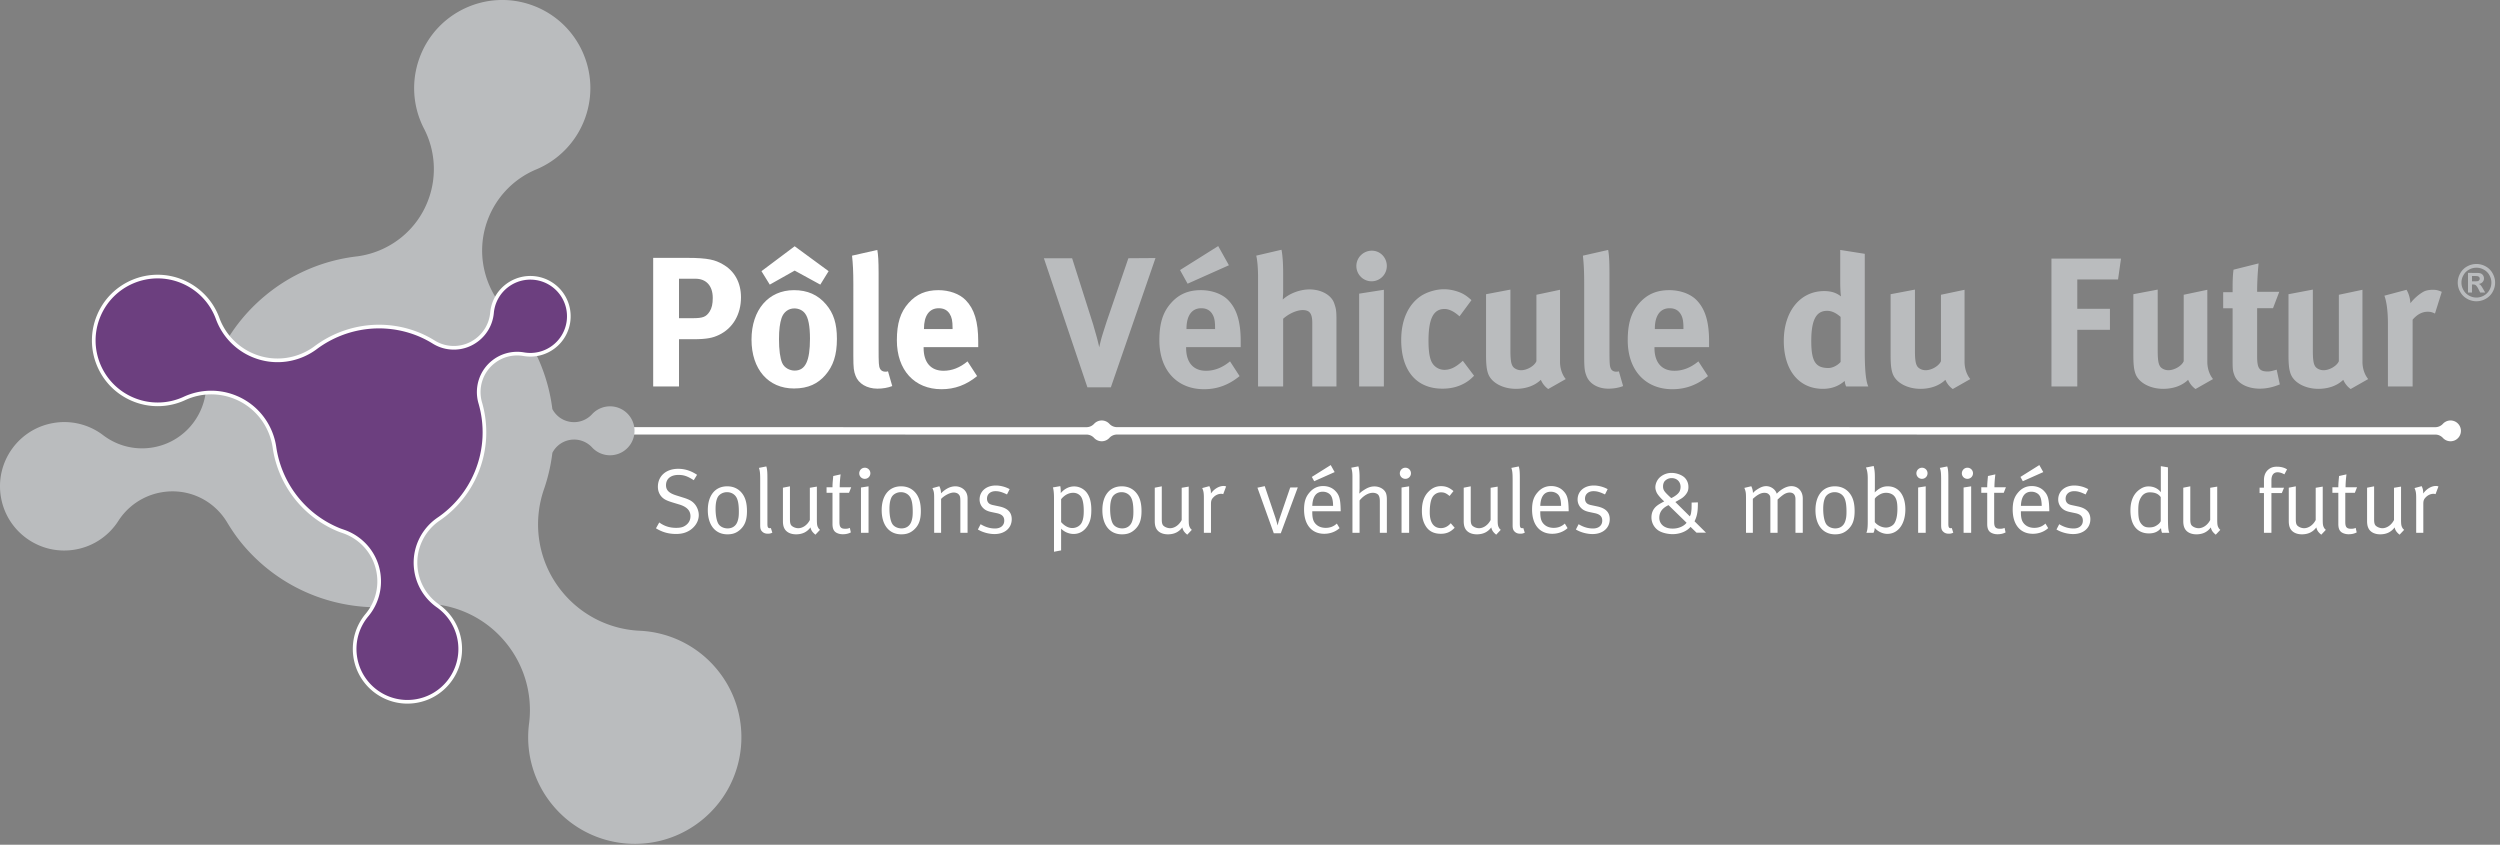
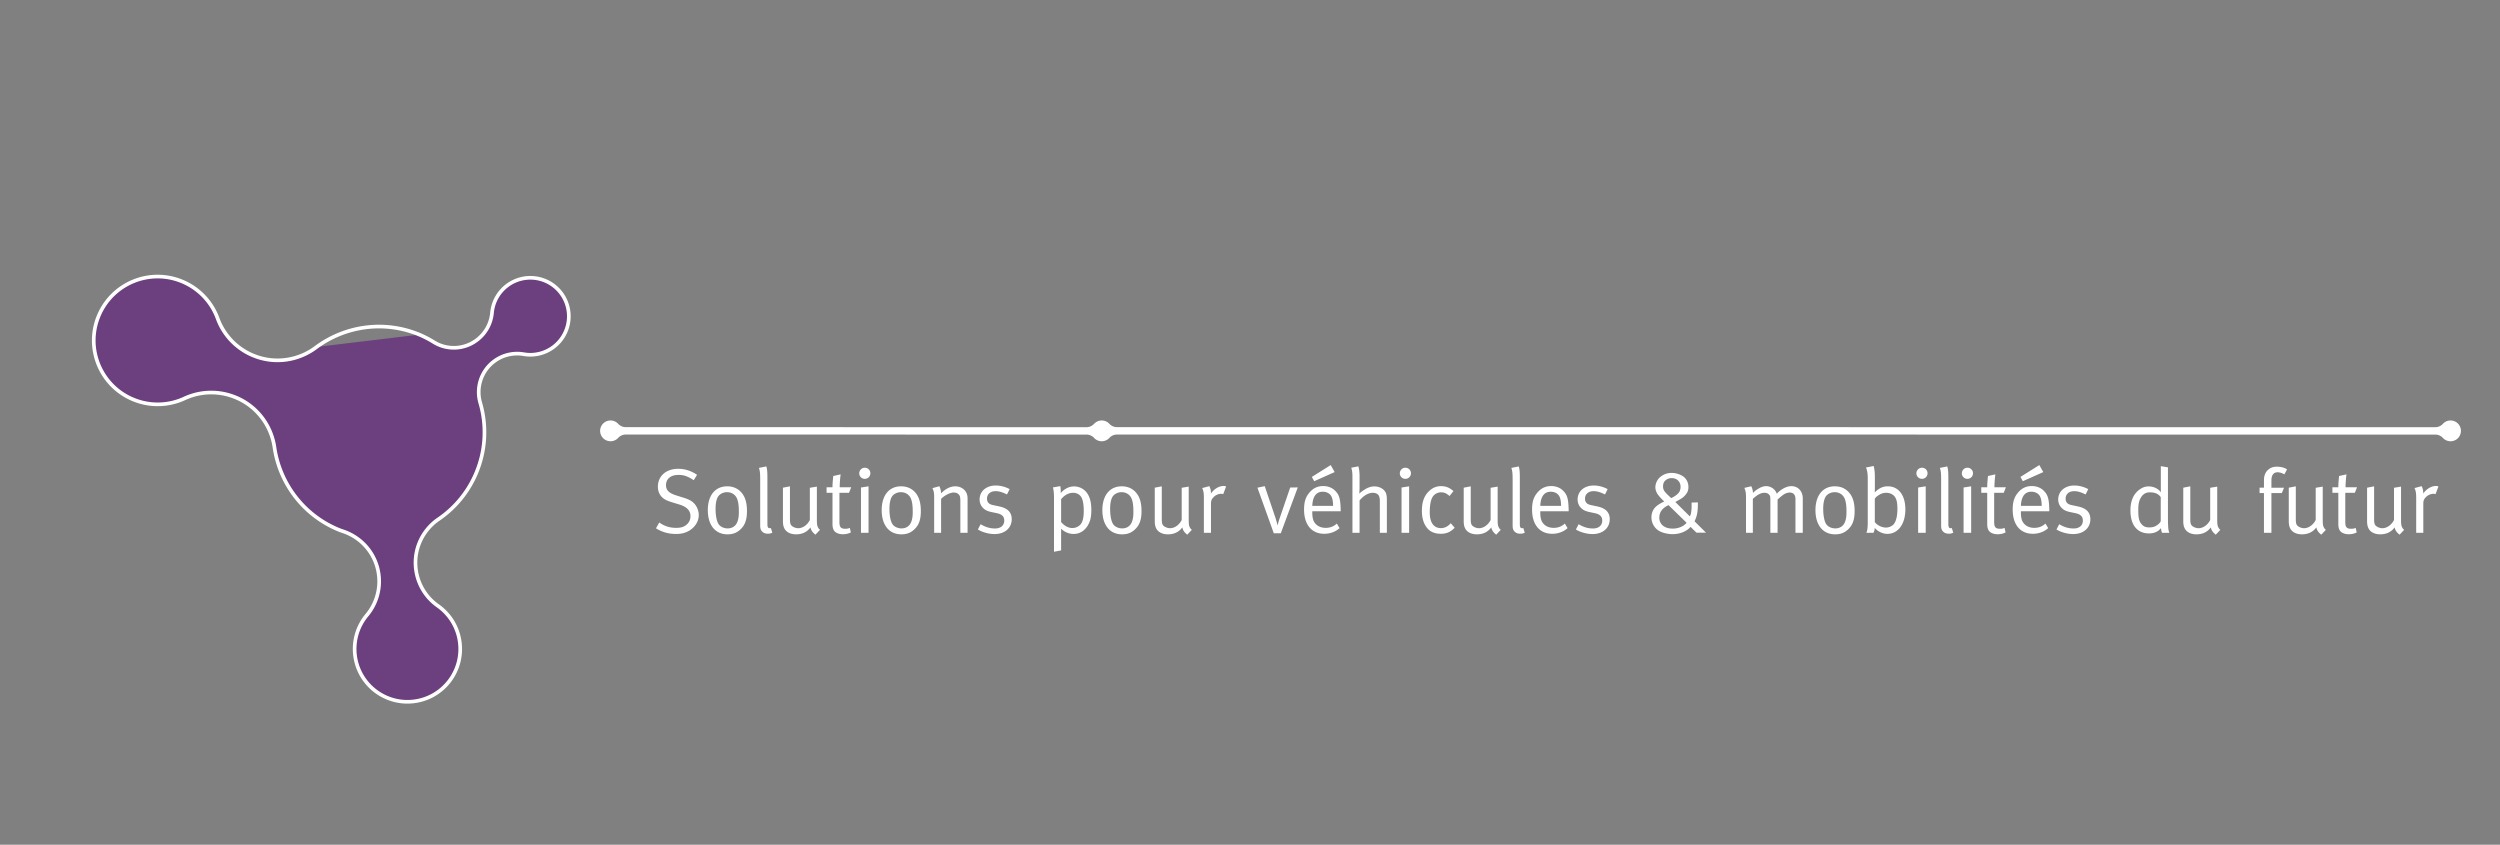
<svg xmlns="http://www.w3.org/2000/svg" width="512" height="173">
  <rect width="100%" height="100%" fill="#808080" stroke="none" />
  <g fill="none" fill-rule="evenodd">
    <path d="M227.088 89.797l-.104.09a2.148 2.148 0 01-.442.28l-.035.015.035-.015a2.127 2.127 0 01-2.484-.493 2.124 2.124 0 00-1.551-.672l-94.343-.008c-.614 0-1.17.261-1.558.68a2.115 2.115 0 01-1.57.693 2.126 2.126 0 01-2.13-2.124 2.13 2.13 0 012.125-2.13 2.13 2.13 0 011.575.694c.39.415.944.672 1.556.672l94.339.01a2.12 2.12 0 001.56-.68 2.14 2.14 0 01.52-.417l.03-.016a2.12 2.12 0 011.462-.218 2.144 2.144 0 011.139.65c.387.414.94.67 1.551.67l269.974.01c.62 0 1.173-.26 1.56-.679a2.126 2.126 0 013.7 1.43 2.127 2.127 0 01-3.702 1.435 2.118 2.118 0 00-1.552-.672l-269.976-.008a2.116 2.116 0 00-1.57.692l-.005.007-.104.104z" fill="#FFF" />
-     <path d="M146.726 136.954a21.786 21.786 0 00-15.805-7.781 21.785 21.785 0 01-15.621-7.776c-5.141-6.12-6.334-14.235-3.869-21.27a36.232 36.232 0 001.696-7.39 5.004 5.004 0 014.439-2.715 4.998 4.998 0 013.663 1.58 4.997 4.997 0 003.716 1.638 5.011 5.011 0 00-.013-10.024 5.008 5.008 0 00-3.7 1.636 4.997 4.997 0 01-3.671 1.603 5.002 5.002 0 01-4.439-2.683v.001a35.875 35.875 0 00-8.146-18.656c-.458-.545-.956-1.051-1.438-1.561-4.417-4.801-6.095-11.816-3.713-18.37a18.003 18.003 0 019.873-10.436 18.008 18.008 0 0010.12-10.541c3.405-9.365-1.426-19.715-10.79-23.118-9.363-3.406-19.714 1.426-23.118 10.791a17.999 17.999 0 00.961 14.526 17.997 17.997 0 01.89 14.393c-2.37 6.524-8.115 10.825-14.55 11.695a35.885 35.885 0 00-19.067 8.194c-6.586 5.532-10.681 12.92-12.198 20.753-1.096 5.066-5.13 9.219-10.55 10.177-3.732.66-7.378-.32-10.187-2.429a13.122 13.122 0 00-10.344-2.547C3.712 87.908-1.062 94.73.203 101.883c1.264 7.151 8.087 11.927 15.24 10.66a13.114 13.114 0 008.82-5.902 13.131 13.131 0 018.761-5.807c5.528-.976 10.778 1.611 13.497 6.155.956 1.582 1.968 3.072 3.195 4.532 8.394 9.996 21.054 14.273 33.08 12.446 7.453-1.345 15.392 1.207 20.609 7.419a21.78 21.78 0 014.965 16.66 21.789 21.789 0 004.924 16.983c7.752 9.232 21.521 10.43 30.753 2.678s10.432-21.522 2.679-30.753z" fill="#BABCBE" />
-     <path d="M64.853 71.052c-3.59 2.774-8.516 3.611-13.005 1.749a13.053 13.053 0 01-7.244-7.488 13.053 13.053 0 00-7.308-7.67c-6.672-2.767-14.325.399-17.092 7.072-2.768 6.671.398 14.323 7.071 17.09a13.047 13.047 0 0010.552-.227 13.054 13.054 0 0110.455-.182c4.423 1.835 7.299 5.82 7.932 10.242 1.074 7.268 5.822 13.81 13.102 16.83.395.165.8.297 1.197.434 3.675 1.333 6.504 4.6 7.047 8.742a10.78 10.78 0 01-2.366 8.277 10.79 10.79 0 00-2.469 8.4c.778 5.92 6.205 10.09 12.125 9.313 5.918-.777 10.087-6.205 9.31-12.125a10.778 10.778 0 00-4.524-7.46 10.781 10.781 0 01-4.45-7.407c-.54-4.123 1.327-7.997 4.506-10.236a21.497 21.497 0 007.876-9.624c1.976-4.76 2.11-9.82.751-14.404-.814-2.996.184-6.319 2.8-8.325a7.867 7.867 0 016.088-1.523 7.86 7.86 0 006.203-1.504 7.876 7.876 0 001.46-11.046 7.88 7.88 0 00-11.048-1.46 7.863 7.863 0 00-3.06 5.575 7.857 7.857 0 01-3.054 5.507 7.796 7.796 0 01-8.876.457 21.221 21.221 0 00-2.951-1.528c-7.225-2.996-15.137-1.772-21.028 2.521z" fill="#6C3F7F" />
+     <path d="M64.853 71.052c-3.59 2.774-8.516 3.611-13.005 1.749a13.053 13.053 0 01-7.244-7.488 13.053 13.053 0 00-7.308-7.67c-6.672-2.767-14.325.399-17.092 7.072-2.768 6.671.398 14.323 7.071 17.09a13.047 13.047 0 0010.552-.227 13.054 13.054 0 0110.455-.182c4.423 1.835 7.299 5.82 7.932 10.242 1.074 7.268 5.822 13.81 13.102 16.83.395.165.8.297 1.197.434 3.675 1.333 6.504 4.6 7.047 8.742a10.78 10.78 0 01-2.366 8.277 10.79 10.79 0 00-2.469 8.4c.778 5.92 6.205 10.09 12.125 9.313 5.918-.777 10.087-6.205 9.31-12.125a10.778 10.778 0 00-4.524-7.46 10.781 10.781 0 01-4.45-7.407c-.54-4.123 1.327-7.997 4.506-10.236a21.497 21.497 0 007.876-9.624c1.976-4.76 2.11-9.82.751-14.404-.814-2.996.184-6.319 2.8-8.325a7.867 7.867 0 016.088-1.523 7.86 7.86 0 006.203-1.504 7.876 7.876 0 001.46-11.046 7.88 7.88 0 00-11.048-1.46 7.863 7.863 0 00-3.06 5.575 7.857 7.857 0 01-3.054 5.507 7.796 7.796 0 01-8.876.457 21.221 21.221 0 00-2.951-1.528z" fill="#6C3F7F" />
    <path d="M64.853 71.052c-3.59 2.774-8.516 3.611-13.005 1.749a13.053 13.053 0 01-7.244-7.488 13.053 13.053 0 00-7.308-7.67c-6.672-2.767-14.325.399-17.092 7.072-2.768 6.671.398 14.323 7.071 17.09a13.047 13.047 0 0010.552-.227 13.054 13.054 0 0110.455-.182c4.423 1.835 7.299 5.82 7.932 10.242 1.074 7.268 5.822 13.81 13.102 16.83.395.165.8.297 1.197.434 3.675 1.333 6.504 4.6 7.047 8.742a10.78 10.78 0 01-2.366 8.277 10.79 10.79 0 00-2.469 8.4c.778 5.92 6.205 10.09 12.125 9.313 5.918-.777 10.087-6.205 9.31-12.125a10.778 10.778 0 00-4.524-7.46 10.781 10.781 0 01-4.45-7.407c-.54-4.123 1.327-7.997 4.506-10.236a21.497 21.497 0 007.876-9.624c1.976-4.76 2.11-9.82.751-14.404-.814-2.996.184-6.319 2.8-8.325a7.867 7.867 0 016.088-1.523 7.86 7.86 0 006.203-1.504 7.876 7.876 0 001.46-11.046 7.88 7.88 0 00-11.048-1.46 7.863 7.863 0 00-3.06 5.575 7.857 7.857 0 01-3.054 5.507 7.796 7.796 0 01-8.876.457 21.221 21.221 0 00-2.951-1.528c-7.225-2.996-15.137-1.772-21.028 2.521z" stroke="#FFF" stroke-width=".75" />
-     <path d="M192.18 59.423c2.227 0 4.343.755 5.59 2.04 1.776 1.815 2.57 4.421 2.57 8.462v1.172h-11.184v.15c0 2.985 1.473 4.686 4.08 4.686 1.739 0 3.362-.643 4.91-1.927l1.967 3.021c-2.228 1.815-4.572 2.683-7.293 2.683-5.554 0-9.142-3.928-9.142-10.011 0-3.475.718-5.78 2.417-7.668 1.588-1.776 3.513-2.608 6.084-2.608zm-12.506-8.236c.18 1.012.257 2.196.264 4.679v15.42c0 3.123.033 3.712.286 4.21l.052.097c.191.34.606.53 1.023.53.187 0 .301 0 .566-.077l.869 3.022c-.87.341-1.929.53-3.024.53-2.152 0-3.89-1.019-4.494-2.644-.364-.948-.447-1.542-.453-4.05V58.176c0-2.531-.078-4.08-.267-5.817l5.178-1.172zm-17.075 8.236c2.756 0 4.909.944 6.573 2.91 1.548 1.812 2.228 3.93 2.228 7.065 0 3.324-.755 5.59-2.417 7.479-1.475 1.662-3.402 2.683-6.384 2.683-5.253 0-8.69-3.93-8.69-10.012 0-6.083 3.475-10.125 8.69-10.125zm-21.914-6.612c4.46 0 5.819.454 7.292 1.286 2.456 1.359 3.778 3.776 3.778 6.799 0 3.475-1.66 6.347-4.533 7.706-1.208.568-2.344.87-5.25.87h-2.912v9.67h-5.288v-26.33h6.913zm21.989 10.351c-1.209 0-2.193.757-2.606 1.966-.342 1.02-.53 2.378-.53 4.308 0 2.228.227 3.89.641 4.873.454 1.058 1.587 1.587 2.57 1.587 2.191 0 3.135-1.965 3.135-6.537 0-2.606-.34-4.305-1.021-5.176-.49-.642-1.282-1.02-2.19-1.02zm29.579-.036c-1.927 0-3.023 1.511-3.023 4.193v.075h5.857v-.226c0-1.434-.15-2.191-.604-2.91-.49-.754-1.209-1.132-2.23-1.132zm-49.83-6.045h-3.363v8.085h2.76c2.151 0 2.796-.264 3.512-1.359.454-.72.641-1.55.641-2.797 0-2.456-1.32-3.929-3.55-3.929zm20.326-6.648l6.952 5.1-1.703 2.757-5.249-2.873-5.1 2.873-1.701-2.757 6.801-5.1z" fill="#FFF" />
-     <path d="M245.936 59.423c2.232 0 4.345.755 5.594 2.04 1.774 1.815 2.568 4.421 2.568 8.462v1.172h-11.18v.15c0 2.985 1.47 4.686 4.076 4.686 1.74 0 3.362-.643 4.914-1.927l1.963 3.021c-2.228 1.815-4.572 2.683-7.29 2.683-5.554 0-9.143-3.928-9.143-10.011 0-3.475.72-5.78 2.417-7.668 1.588-1.776 3.513-2.608 6.08-2.608zm95.924 0c2.228 0 4.343.755 5.592 2.04 1.774 1.815 2.568 4.421 2.568 8.462v1.172h-11.185v.15c0 2.985 1.475 4.686 4.082 4.686 1.738 0 3.363-.643 4.91-1.927l1.966 3.021c-2.23 1.815-4.573 2.683-7.29 2.683-5.556 0-9.144-3.928-9.144-10.011 0-3.475.716-5.78 2.414-7.668 1.59-1.776 3.519-2.608 6.087-2.608zm131.81-.114v12.43c0 1.738.112 2.645.414 3.176.265.527 1.022.906 1.777.906 1.246 0 2.758-.906 3.138-1.854v-13.6l4.833-1.02V74.12c0 1.284.417 2.606 1.172 3.513l-3.59 2.039a4.422 4.422 0 01-1.512-1.888c-1.245 1.209-3.058 1.85-5.098 1.85-2.72 0-5.065-1.283-5.705-3.136-.303-.868-.417-1.888-.417-3.853v-12.39l4.987-.946zm-31.772 0v12.43c0 1.738.114 2.645.417 3.176.263.527 1.02.906 1.773.906 1.245 0 2.76-.906 3.137-1.854v-13.6l4.835-1.02V74.12c0 1.284.416 2.606 1.17 3.513l-3.587 2.039a4.422 4.422 0 01-1.513-1.888c-1.245 1.209-3.058 1.85-5.1 1.85-2.72 0-5.06-1.283-5.703-3.136-.302-.868-.415-1.888-.415-3.853v-12.39l4.986-.946zm-132.565 0v12.43c0 1.738.113 2.645.413 3.176.267.527 1.02.906 1.777.906 1.248 0 2.756-.906 3.136-1.854v-13.6l4.833-1.02V74.12c0 1.284.417 2.606 1.174 3.513l-3.592 2.039a4.414 4.414 0 01-1.508-1.888c-1.247 1.209-3.062 1.85-5.1 1.85-2.72 0-5.063-1.283-5.705-3.136-.303-.868-.418-1.888-.418-3.853v-12.39l4.99-.946zm82.847 0v12.43c0 1.738.113 2.645.417 3.176.265.527 1.018.906 1.773.906 1.25 0 2.76-.906 3.138-1.854v-13.6l4.833-1.02V74.12c0 1.284.417 2.606 1.174 3.513l-3.59 2.039a4.389 4.389 0 01-1.51-1.888c-1.247 1.209-3.062 1.85-5.1 1.85-2.72 0-5.063-1.283-5.705-3.136-.303-.868-.415-1.888-.415-3.853v-12.39l4.985-.946zm-15.3-8.122l5.025.794v20.098c0 4.759.38 6.31.72 7.064h-4.536c-.15-.301-.227-.604-.304-1.131-1.246 1.094-2.718 1.621-4.454 1.621-4.912 0-8.01-3.812-8.01-9.82 0-6.046 3.36-10.199 8.271-10.199 1.4 0 2.495.34 3.442 1.093-.077-.415-.155-1.738-.155-2.871v-6.649zm-81.148 8.049c1.285 0 2.645.34 3.74.866.718.379 1.058.643 1.888 1.362l-2.455 3.324c-1.022-.946-2.115-1.51-3.062-1.51-2.265 0-3.285 1.963-3.285 6.496 0 2.531.3 4.043.98 4.875a2.927 2.927 0 002.27 1.096c1.17 0 2.23-.492 3.475-1.588l.302-.265 2.305 3.062c-.757.755-1.097 1.02-1.777 1.434-1.358.794-2.872 1.21-4.72 1.21-5.33 0-8.426-3.702-8.426-9.974 0-4.458 1.698-7.406 3.966-8.956 1.285-.867 3.172-1.432 4.8-1.432zm33.62-8.049c.182 1.012.26 2.196.267 4.679v15.42c0 3.324.038 3.778.34 4.307.188.34.605.53 1.02.53.188 0 .3 0 .568-.077l.866 3.022c-.866.341-1.924.53-3.021.53-2.155 0-3.892-1.019-4.495-2.644-.364-.948-.449-1.542-.455-4.05V58.176c0-2.531-.075-4.08-.263-5.817l5.173-1.172zm133.21 2.759a57.33 57.33 0 00-.301 5.819h4.533l-1.283 3.36h-3.25v9.86c0 2.457.453 3.098 2.19 3.098.455 0 .908-.114 1.813-.376l.642 3.021c-1.472.604-2.797.87-4.117.87-2.566 0-4.646-1.134-5.213-2.833-.289-.789-.334-1.168-.338-2.716V63.126h-1.93v-3.288h1.93v-.831c.004-1.456.029-2.562.188-3.777l5.135-1.284zm-225.917-1.097L227.5 79.332h-4.796l-8.917-26.444h5.782l4.345 13.676c.11.452.528 1.814.828 2.946.153.64.23.907.38 1.623.15-.755.227-.982.455-1.888.413-1.397.642-2.04 1.057-3.36l4.456-12.997 5.555-.039zm25.803-1.7c.226 1.06.342 2.872.342 4.724v3.853c0 .602-.079 1.398-.079 1.624 1.323-1.248 3.515-2.078 5.48-2.078 2.38 0 4.42 1.134 5.023 2.76.361 1.046.482 1.369.492 3.31v13.8h-4.95V66.15c0-1.929-.527-2.645-1.962-2.645-1.248 0-2.873.755-4.004 1.774v13.865h-5.14V56.778c0-1.813-.15-3.625-.377-4.419l5.175-1.21zm20.967 8.199v19.795h-5.063V60.14l5.063-.793zm150.965-6.386l-.605 4.27h-8.348v6.008h6.687v4.304h-6.687v11.599h-5.29V52.962h14.243zm63.808 6.386c.755 0 1.095.075 1.89.417l-1.398 4.455c-.492-.262-.907-.378-1.473-.378-1.136 0-2.154.529-3.101 1.625v13.676h-5.061V66.224c0-2.606-.302-4.573-.72-5.668l4.535-1.208c.455.793.718 1.662.795 2.756.718-.98 1.925-2.002 2.87-2.455.417-.187 1.097-.301 1.663-.301zm-123.99 4.307c-2.267 0-3.25 1.89-3.25 6.195 0 4.156.87 5.517 3.516 5.517.943 0 2-.645 2.493-1.247v-9.218c-.945-.832-1.853-1.247-2.758-1.247zm-128.185-.53c-1.925 0-3.02 1.512-3.02 4.194v.075h5.855v-.226c0-1.434-.15-2.191-.603-2.91-.494-.754-1.212-1.132-2.232-1.132zm95.922 0c-1.927 0-3.023 1.512-3.023 4.194v.075h5.856v-.226c0-1.434-.152-2.191-.603-2.91-.492-.754-1.21-1.132-2.23-1.132zm165.238-9.061a3.91 3.91 0 011.887.49 3.559 3.559 0 011.42 1.41c.344.611.518 1.25.518 1.918 0 .666-.17 1.3-.506 1.902a3.61 3.61 0 01-1.414 1.411 3.844 3.844 0 01-3.811 0 3.567 3.567 0 01-1.412-1.411 3.81 3.81 0 01-.51-1.902c0-.667.174-1.307.52-1.919a3.546 3.546 0 011.42-1.409 3.907 3.907 0 011.888-.49zm-.002.76a3.1 3.1 0 00-1.509.394 2.816 2.816 0 00-1.138 1.124 3.038 3.038 0 00-.01 3.06c.269.484.648.863 1.132 1.133.487.27.993.405 1.525.405a3.09 3.09 0 001.526-.405 2.88 2.88 0 001.13-1.133 3.02 3.02 0 00.41-1.523c0-.533-.139-1.047-.417-1.537a2.816 2.816 0 00-1.14-1.124 3.12 3.12 0 00-1.51-.393zm-.906 1.066h.511c.449.002.709.005.78.01.273.025.48.075.63.16.15.085.28.212.38.386.1.174.152.367.152.575 0 .292-.096.54-.286.746-.186.206-.449.334-.793.384.12.046.218.096.285.15.067.056.16.157.273.31.03.04.132.202.3.49l.467.81h-1.02l-.333-.654c-.223-.44-.413-.714-.563-.83a.924.924 0 00-.57-.17h-.213v1.654h-.82V55.89h.82zm-256.777-5.496l2.193 3.929-8.463 3.778-1.548-2.796 7.818-4.911zm257.11 6.133h-.333v1.093h.332c.47 0 .763-.02.88-.054a.545.545 0 00.27-.19.52.52 0 00.005-.606.57.57 0 00-.279-.185c-.119-.038-.41-.058-.876-.058zM280.96 51.34c1.7 0 3.06 1.398 3.06 3.135a3.125 3.125 0 01-3.136 3.133c-1.7 0-3.1-1.396-3.1-3.133s1.438-3.135 3.176-3.135z" fill="#BABCBE" />
    <path d="M217.147 99.562c.058.28.095.674.095 1.177v.244c.765-.898 1.718-1.365 2.748-1.365.95 0 1.868.43 2.483 1.158.696.861 1.03 2 1.03 3.664 0 1.496-.226 2.355-.747 3.217-.673 1.084-1.665 1.698-2.877 1.698-.956 0-1.91-.409-2.564-1.083v4.448l-1.457.282v-10.934c0-1.03-.077-1.794-.223-2.245l1.512-.261zm269.07.037v6.693c0 .915.114 1.253.54 1.532.301.205.75.354 1.161.354.917 0 1.868-.672 2.374-1.68v-6.6l1.44-.241v6.598c0 1.064.037 1.382.223 1.737.093.205.168.3.413.522l-.937.992c-.615-.506-.878-.877-1.008-1.494-.71.953-1.684 1.42-2.952 1.42-1.18 0-2.095-.486-2.449-1.328-.17-.355-.245-.841-.245-1.382v-6.841l1.44-.282zm-324.435 0v6.693c0 .915.112 1.253.542 1.532.3.205.747.354 1.16.354.916 0 1.87-.672 2.371-1.68v-6.6l1.44-.241v6.598c0 1.064.039 1.382.226 1.737.093.205.168.3.411.522l-.934.992c-.618-.506-.88-.877-1.012-1.494-.708.953-1.681 1.42-2.95 1.42-1.18 0-2.096-.486-2.451-1.328-.168-.355-.241-.841-.241-1.382v-6.841l1.438-.282zm76.15 0v6.693c0 .915.112 1.253.543 1.532.299.205.75.354 1.16.354.916 0 1.869-.672 2.375-1.68v-6.6l1.437-.241v6.598c0 1.064.038 1.382.225 1.737.095.205.168.3.412.522l-.935.992c-.617-.506-.88-.877-1.01-1.494-.708.953-1.68 1.42-2.952 1.42-1.182 0-2.095-.486-2.451-1.328-.168-.355-.241-.841-.241-1.382v-6.841l1.437-.282zm232.248 0v6.693c0 .915.11 1.253.544 1.532.296.205.745.354 1.156.354.917 0 1.87-.672 2.374-1.68v-6.6l1.44-.241v6.598c0 1.064.037 1.382.225 1.737.09.205.168.3.411.522l-.935.992c-.617-.506-.88-.877-1.01-1.494-.712.953-1.682 1.42-2.954 1.42-1.176 0-2.093-.486-2.449-1.328-.166-.355-.243-.841-.243-1.382v-6.841l1.441-.282zm-168.974 0v6.693c0 .915.113 1.253.542 1.532a2.18 2.18 0 001.158.354c.918 0 1.868-.672 2.374-1.68v-6.6l1.44-.241v6.598c0 1.064.037 1.382.223 1.737.093.205.17.3.411.522l-.933.992c-.617-.506-.878-.877-1.01-1.494-.712.953-1.68 1.42-2.955 1.42-1.177 0-2.092-.486-2.448-1.328-.168-.355-.24-.841-.24-1.382v-6.841l1.438-.282zm147.367 0v6.693c0 .915.111 1.253.54 1.532a2.19 2.19 0 001.158.354c.916 0 1.872-.672 2.377-1.68v-6.6l1.439-.241v6.598c0 1.064.04 1.382.223 1.737.093.205.166.3.411.522l-.935.992c-.615-.506-.878-.877-1.008-1.494-.71.953-1.684 1.42-2.953 1.42-1.179 0-2.096-.486-2.448-1.328-.168-.355-.243-.841-.243-1.382v-6.841l1.44-.282zm-72.805 0c1.55 0 2.558.71 3.195 1.627.581.842.862 1.944.862 3.458 0 1.814-.431 2.953-1.461 3.85-.73.636-1.494.899-2.542.899-2.485 0-4.017-1.888-4.017-4.954 0-3.027 1.514-4.88 3.963-4.88zm-146.04 0c1.55 0 2.562.71 3.194 1.627.582.842.86 1.944.86 3.458 0 1.814-.429 2.953-1.457 3.85-.729.636-1.492.899-2.542.899-2.487 0-4.019-1.888-4.019-4.954 0-3.027 1.515-4.88 3.964-4.88zm-45.197 0c1.55 0 2.56.71 3.197 1.627.577.842.859 1.944.859 3.458 0 1.814-.43 2.953-1.458 3.85-.73.636-1.498.899-2.544.899-2.485 0-4.017-1.888-4.017-4.954 0-3.027 1.515-4.88 3.963-4.88zm-35.61 0c1.552 0 2.562.71 3.197 1.627.579.842.86 1.944.86 3.458 0 1.814-.43 2.953-1.457 3.85-.73.636-1.496.899-2.542.899-2.487 0-4.02-1.888-4.02-4.954 0-3.027 1.514-4.88 3.962-4.88zm259.726-2.448s-.188 1.401-.188 2.635h2.353l-.447 1.14h-1.961v5.982c0 1.029.28 1.384 1.196 1.384.41 0 .672-.056.935-.188l.204.935c-.467.243-.99.374-1.645.374a2.71 2.71 0 01-1.214-.262c-.654-.317-.897-.915-.897-1.85v-6.374h-1.216v-1.141h1.216v-.114c0-.465.037-.988.13-1.942l.02-.243 1.514-.336zm-236.49 0s-.188 1.401-.188 2.635h2.355l-.448 1.14h-1.963v5.982c0 1.029.282 1.384 1.197 1.384.411 0 .672-.056.934-.188l.205.935c-.467.243-.99.374-1.645.374-.486 0-.859-.094-1.216-.262-.652-.317-.896-.915-.896-1.85v-6.374h-1.214v-1.141h1.214v-.114c0-.465.039-.988.132-1.942l.019-.243 1.513-.336zm308.398 0s-.188 1.401-.188 2.635h2.354l-.449 1.14h-1.96v5.982c0 1.029.276 1.384 1.193 1.384.414 0 .674-.056.937-.188l.206.935c-.469.243-.992.374-1.647.374a2.69 2.69 0 01-1.212-.262c-.656-.317-.899-.915-.899-1.85v-6.374h-1.216v-1.141h1.216v-.114c0-.465.038-.988.13-1.942l.016-.243 1.519-.336zm-138.207-.3c.951 0 1.997.375 2.596.898.543.506.842 1.195.842 1.98 0 .545-.093.88-.356 1.29-.3.468-.73.88-1.251 1.178l-1.07.618 2.96 2.934c.223-.355.276-.652.353-1.475.016-.31.02-.964.02-1.23v-.117l1.285-.039c0 1.01-.036 1.533-.109 2.039a5.805 5.805 0 01-.58 1.832l2.354 2.336h-1.942l-1.231-1.195c-.75.915-2.173 1.494-3.667 1.494-.898 0-2.262-.243-3.064-.86a3.22 3.22 0 01-1.271-2.598c0-.693.203-1.326.616-1.85.483-.619 1.234-.991 1.999-1.403-.6-.523-1.234-1.231-1.516-1.737-.182-.394-.299-.768-.299-1.14 0-.73.358-1.57.993-2.113a3.58 3.58 0 012.338-.842zm82.485 2.58a6.08 6.08 0 012.841.747l-.541 1.085c-.825-.392-1.513-.672-2.335-.672-1.066 0-1.758.614-1.758 1.533 0 .336.093.616.26.822.207.263.523.41 1.085.521l1.235.263c1.683.374 2.487 1.216 2.487 2.598 0 1.813-1.421 3.047-3.515 3.047-1.18 0-2.467-.356-3.424-.935l.562-1.085c.95.582 1.927.88 2.953.88 1.14 0 1.886-.617 1.886-1.606 0-.841-.464-1.308-1.53-1.532l-1.16-.244c-.839-.189-1.325-.45-1.754-.936a2.42 2.42 0 01-.603-1.625c0-1.684 1.368-2.861 3.311-2.861zm-98.43 0c.97 0 2.054.299 2.839.747l-.542 1.085c-.822-.392-1.512-.672-2.335-.672-1.065 0-1.757.614-1.757 1.533 0 .336.093.616.263.822.204.263.522.41 1.081.521l1.236.263c1.682.374 2.485 1.216 2.485 2.598 0 1.813-1.42 3.047-3.515 3.047-1.176 0-2.47-.356-3.418-.935l.56-1.085c.952.582 1.925.88 2.953.88 1.138 0 1.886-.617 1.886-1.606 0-.841-.465-1.308-1.53-1.532l-1.159-.244c-.842-.189-1.328-.45-1.761-.936a2.442 2.442 0 01-.595-1.625c0-1.684 1.364-2.861 3.309-2.861zm-122.47 0c.972 0 2.057.299 2.842.747l-.544 1.085c-.822-.392-1.514-.672-2.336-.672-1.064 0-1.758.614-1.758 1.533 0 .336.097.616.263.822.204.263.524.41 1.085.521l1.232.263c1.682.374 2.485 1.216 2.485 2.598 0 1.813-1.42 3.047-3.513 3.047-1.178 0-2.467-.356-3.42-.935l.56-1.085c.954.582 1.925.88 2.953.88 1.143 0 1.89-.617 1.89-1.606 0-.841-.469-1.308-1.532-1.532l-1.16-.244c-.843-.189-1.327-.45-1.758-.936a2.426 2.426 0 01-.6-1.625c0-1.684 1.367-2.861 3.31-2.861zm-65.047-3.42c1.382 0 2.653.41 3.869 1.232l-.676 1.105c-1.232-.803-2.017-1.085-3.12-1.085-1.606 0-2.56.803-2.56 2.112 0 1.027.616 1.627 2.13 2.094l1.477.465c1.14.358 1.757.694 2.262 1.29.521.6.84 1.46.84 2.263 0 1.197-.654 2.318-1.776 3.084-.84.543-1.7.784-2.878.784-1.533 0-2.84-.37-4.112-1.158l.673-1.195c1.064.765 2.149 1.102 3.439 1.102.973 0 1.496-.15 2.038-.56.618-.467.915-1.084.915-1.831 0-1.141-.745-1.925-2.297-2.394l-1.293-.392c-1.157-.355-1.773-.618-2.278-1.141-.524-.56-.804-1.27-.804-2.093 0-2.187 1.665-3.681 4.151-3.681zm244.845-.578c.186.803.241 1.343.241 2.316v2.074c0 .467-.015.916-.035 1.029.915-.898 1.682-1.253 2.67-1.253 2.226 0 3.61 1.814 3.61 4.73 0 2.99-1.479 5.009-3.702 5.009-.973 0-2.039-.543-2.558-1.234-.06.487-.095.657-.265 1.01h-1.46c.208-.45.283-1.066.283-2.319v-8.841c0-.989-.13-1.718-.373-2.205l1.59-.316zm32.373 4.111c1.01 0 1.907.354 2.524 1.028.805.822 1.028 1.7 1.066 3.924v.207h-5.814v.224c0 .878.113 1.552.43 2.038.523.802 1.383 1.14 2.318 1.14.897 0 1.625-.28 2.279-.879l.561.934c-.822.748-1.943 1.159-3.139 1.159-2.58 0-4.13-1.869-4.13-4.952 0-1.571.317-2.599 1.12-3.515.747-.879 1.664-1.308 2.785-1.308zm-98.43 0c1.007 0 1.907.354 2.524 1.028.802.822 1.024 1.7 1.063 3.924v.207h-5.812v.224c0 .878.113 1.552.43 2.038.523.802 1.385 1.14 2.316 1.14.9 0 1.625-.28 2.281-.879l.562.934c-.825.748-1.943 1.159-3.14 1.159-2.581 0-4.131-1.869-4.131-4.952 0-1.571.316-2.599 1.12-3.515.748-.879 1.663-1.308 2.786-1.308zm-46.696 0c1.013 0 1.908.354 2.525 1.028.804.822 1.028 1.7 1.067 3.924v.207h-5.815v.224c0 .878.114 1.552.43 2.038.524.802 1.384 1.14 2.32 1.14.895 0 1.624-.28 2.28-.879l.56.934c-.822.748-1.945 1.159-3.141 1.159-2.578 0-4.132-1.869-4.132-4.952 0-1.571.32-2.599 1.123-3.515.75-.879 1.665-1.308 2.783-1.308zm24.151.018c1.18 0 1.869.45 2.543 1.01l-.805 1.007c-.725-.596-1.101-.747-1.775-.747-.73 0-1.417.411-1.756 1.048-.355.655-.523 1.684-.523 3.047 0 2.092.802 3.233 2.299 3.233.747 0 1.457-.355 2-1.01l.805.935c-.86.88-1.682 1.234-2.843 1.234-1.326 0-2.319-.467-2.971-1.402-.617-.898-.898-1.924-.898-3.307 0-2.038.6-3.18 1.402-3.965.73-.726 1.534-1.083 2.522-1.083zm103.664-4.037c.202.581.225 1.388.227 2.276v9.442c0 .73.113.935.526.935.055 0 .182-.037.182-.037l.3.954c-.373.168-.541.206-.933.206-.468 0-.822-.13-1.103-.393-.338-.298-.449-.653-.449-1.327v-9.177c0-1.402-.035-1.927-.26-2.58l1.51-.299zm-241.853 0c.2.581.222 1.388.224 2.276v9.442c0 .73.112.935.525.935.054 0 .186-.037.186-.037l.3.954c-.374.168-.544.206-.936.206-.465 0-.822-.13-1.102-.393-.338-.298-.448-.653-.448-1.327v-9.177c0-1.402-.038-1.927-.262-2.58l1.513-.299zm154.099 0c.241.71.221 1.757.221 2.879v8.84c0 .73.113.934.526.934.054 0 .186-.037.186-.037l.3.954c-.375.168-.545.206-.934.206-.471 0-.823-.13-1.104-.393-.336-.298-.448-.653-.448-1.327v-9.177c0-1.402-.04-1.927-.263-2.58l1.516-.299zm131.495-.056l1.46.242v10.393c0 .954.035 1.85.092 2.263.055.317.075.448.19.747h-1.499c-.13-.353-.15-.485-.203-.954-.283.3-.394.43-.637.581-.468.336-1.103.502-1.83.502-2.414 0-3.796-1.737-3.796-4.708 0-1.983.652-3.44 1.925-4.319.595-.41 1.121-.598 1.795-.598 1.046 0 1.961.448 2.52 1.197 0 0-.01-.49-.015-1.032l-.002-.273v-4.04zm-183.517 4.093l2.17 6.411c.186.599.354 1.178.449 1.587h.038c.112-.54.223-.913.448-1.567l2.112-6.151 1.55-.02-3.478 9.387h-1.437l-3.347-9.328 1.495-.32zm-66.637.02c.243.522.336.914.336 1.457.973-.973 1.946-1.44 2.936-1.44 1.01 0 1.907.544 2.28 1.364.15.338.224.713.224 1.085v7.066h-1.477v-6.3c0-.991-.055-1.252-.336-1.551-.205-.244-.597-.392-1.028-.392-.747 0-1.906.598-2.58 1.309v6.934h-1.42v-6.934c0-1.292-.037-1.496-.356-2.207l1.421-.392zm85.818-4.076c.166.618.241 1.214.241 2.15v2.167c0 .355-.018.785-.055 1.272.356-.338.522-.47.935-.728.785-.525 1.439-.749 2.166-.749 1.123 0 2.112.618 2.394 1.477.111.374.15.673.15 1.345v6.674h-1.44v-6.43c0-.692-.111-1.105-.356-1.383-.226-.227-.617-.374-1.084-.374-.897 0-1.907.579-2.71 1.571v6.616h-1.459V97.635c0-.803-.055-1.195-.241-1.847l1.459-.282zm125.495 4.093v9.515h-1.552v-9.272l1.552-.243zm-153.088-.074c.245 0 .504.093.504.093l-.597 1.587c-.186-.054-.243-.074-.409-.074-.563 0-1.125.244-1.554.676-.427.429-.543.709-.543 1.475v5.832h-1.455v-7.104c0-1.064-.073-1.458-.338-2.056l1.457-.392c.225.486.32.766.32 1.384v.128c.672-.95 1.662-1.549 2.615-1.549zM466.33 95.58c.805 0 1.514.19 2.056.545l-.542 1.027c-.355-.205-.877-.43-1.383-.43-.823 0-1.273.58-1.273 1.646v1.514h2.583l-.452 1.102h-2.131v8.131h-1.53v-8.131h-.896V99.88h.896v-1.533c0-1.383.634-1.983 1.027-2.282.45-.336.953-.487 1.645-.487zm32.56 3.946c.244 0 .507.093.507.093l-.6 1.587c-.185-.054-.242-.074-.412-.074-.558 0-1.12.244-1.55.676-.431.429-.54.709-.54 1.475v5.832h-1.459v-7.104c0-1.064-.075-1.458-.34-2.056l1.463-.392c.221.486.314.766.314 1.384v.128c.676-.95 1.665-1.549 2.618-1.549zm-210.3.074v9.515h-1.553v-9.272l1.552-.243zm-110.712 0v9.515h-1.55v-9.272l1.55-.243zm188.992-.037c1.384 0 2.338 1.046 2.338 2.523v7.03h-1.498v-6.88c0-.897-.41-1.364-1.194-1.364-.447 0-.933.187-1.364.504a9.41 9.41 0 00-.935.785l-.168.15v6.804h-1.479v-6.616c0-.807-.02-.936-.263-1.197-.221-.262-.52-.374-.95-.374-.708 0-1.4.355-2.373 1.233v6.954h-1.401v-6.934c0-1.292-.04-1.496-.338-2.26l1.419-.339c.188.373.338.915.338 1.307v.075c.429-.447.617-.579 1.14-.897.598-.354 1.064-.504 1.572-.504.726 0 1.435.376 1.849.934.132.188.205.3.318.616.895-.952 2.038-1.55 2.989-1.55zm27.515.037v9.515h-1.55v-9.272l1.55-.243zm-52.674 3.853c-1.27.595-1.888 1.436-1.888 2.596 0 .84.468 1.55 1.233 1.906.431.206.9.301 1.534.301 1.254 0 2.335-.544 2.821-1.197l-3.7-3.606zm-112.002-2.656c-.822 0-1.568.409-1.908 1.011-.298.58-.446 1.326-.446 2.429 0 1.309.223 2.467.579 3.046.338.56 1.085.934 1.888.934.97 0 1.7-.505 2.018-1.401.206-.581.279-1.102.279-2.02 0-1.306-.129-2.187-.43-2.803-.39-.822-1.213-1.196-1.98-1.196zm-80.805 0c-.82 0-1.569.409-1.907 1.011-.3.58-.448 1.326-.448 2.429 0 1.309.224 2.467.58 3.046.337.56 1.082.934 1.886.934.973 0 1.702-.505 2.019-1.401.208-.581.282-1.102.282-2.02 0-1.306-.132-2.187-.43-2.803-.393-.822-1.215-1.196-1.982-1.196zm226.846 0c-.823 0-1.57.409-1.91 1.011-.296.58-.447 1.326-.447 2.429 0 1.309.224 2.467.58 3.046.34.56 1.085.934 1.887.934.973 0 1.702-.505 2.02-1.401.208-.581.281-1.102.281-2.02 0-1.306-.132-2.187-.43-2.803-.392-.822-1.216-1.196-1.981-1.196zm-191.237 0c-.823 0-1.572.409-1.908 1.011-.297.58-.448 1.326-.448 2.429 0 1.309.224 2.467.58 3.046.335.56 1.084.934 1.887.934.973 0 1.703-.505 2.02-1.401.204-.581.282-1.102.282-2.02 0-1.306-.134-2.187-.43-2.803-.395-.822-1.217-1.196-1.983-1.196zm35.288.13c-.933 0-1.775.449-2.485 1.31v4.69c.692.785 1.497 1.215 2.282 1.215.86 0 1.644-.467 1.96-1.16.283-.597.394-1.307.394-2.354 0-1.121-.148-2.129-.429-2.671-.3-.637-.973-1.03-1.722-1.03zm166.49 0c-.598 0-1.1.169-1.681.58-.449.317-.43.336-.652.635v4.786c.484.633 1.419 1.121 2.297 1.121.636 0 1.346-.337 1.682-.822.336-.504.652-1.42.652-2.99 0-1.234-.148-1.964-.54-2.504-.355-.506-1.03-.805-1.759-.805zm53.967-.094c-.732 0-1.348.338-1.742.975-.447.709-.597 1.38-.597 2.69 0 1.607.168 2.318.73 2.916.41.448.822.599 1.512.599.769 0 1.216-.15 1.795-.599.336-.243.486-.525.561-.673v-4.933c-.468-.656-1.158-.975-2.26-.975zm-24.228-.13c-1.329 0-2.074.974-2.15 2.897h4.263c-.02-1.008-.152-1.626-.43-2.074-.317-.506-.974-.822-1.683-.822zm-145.124 0c-1.328 0-2.075.974-2.15 2.897h4.262c-.018-1.008-.149-1.626-.427-2.074-.32-.506-.975-.822-1.685-.822zm46.693 0c-1.326 0-2.076.974-2.149 2.897h4.262c-.02-1.008-.15-1.626-.43-2.074-.317-.506-.973-.822-1.683-.822zm24.766-2.785c-.544 0-.99.187-1.382.562-.243.241-.393.672-.393 1.139 0 .618.207.973.862 1.625.243.244.56.543.822.767.86-.41 1.477-.915 1.718-1.402.11-.241.188-.596.188-.896 0-1.048-.748-1.795-1.815-1.795zm-69.834-2.672l.805 1.439-4.187 1.868-.486-.878 3.868-2.429zm145.124 0l.808 1.439-4.19 1.868-.487-.878 3.869-2.429zm-240.544.543a1.13 1.13 0 011.139 1.139c0 .635-.504 1.139-1.139 1.139a1.128 1.128 0 01-1.14-1.12c0-.637.503-1.158 1.14-1.158zm110.711 0c.637 0 1.14.502 1.14 1.139 0 .635-.503 1.139-1.14 1.139-.634 0-1.14-.504-1.14-1.12 0-.637.506-1.158 1.14-1.158zm105.796 0c.637 0 1.14.502 1.14 1.139 0 .635-.503 1.139-1.14 1.139a1.13 1.13 0 01-1.14-1.12 1.15 1.15 0 011.14-1.158zm9.307 0c.637 0 1.143.502 1.143 1.139 0 .635-.506 1.139-1.143 1.139a1.129 1.129 0 01-1.138-1.12c0-.637.506-1.158 1.138-1.158z" fill="#FFF" />
  </g>
</svg>